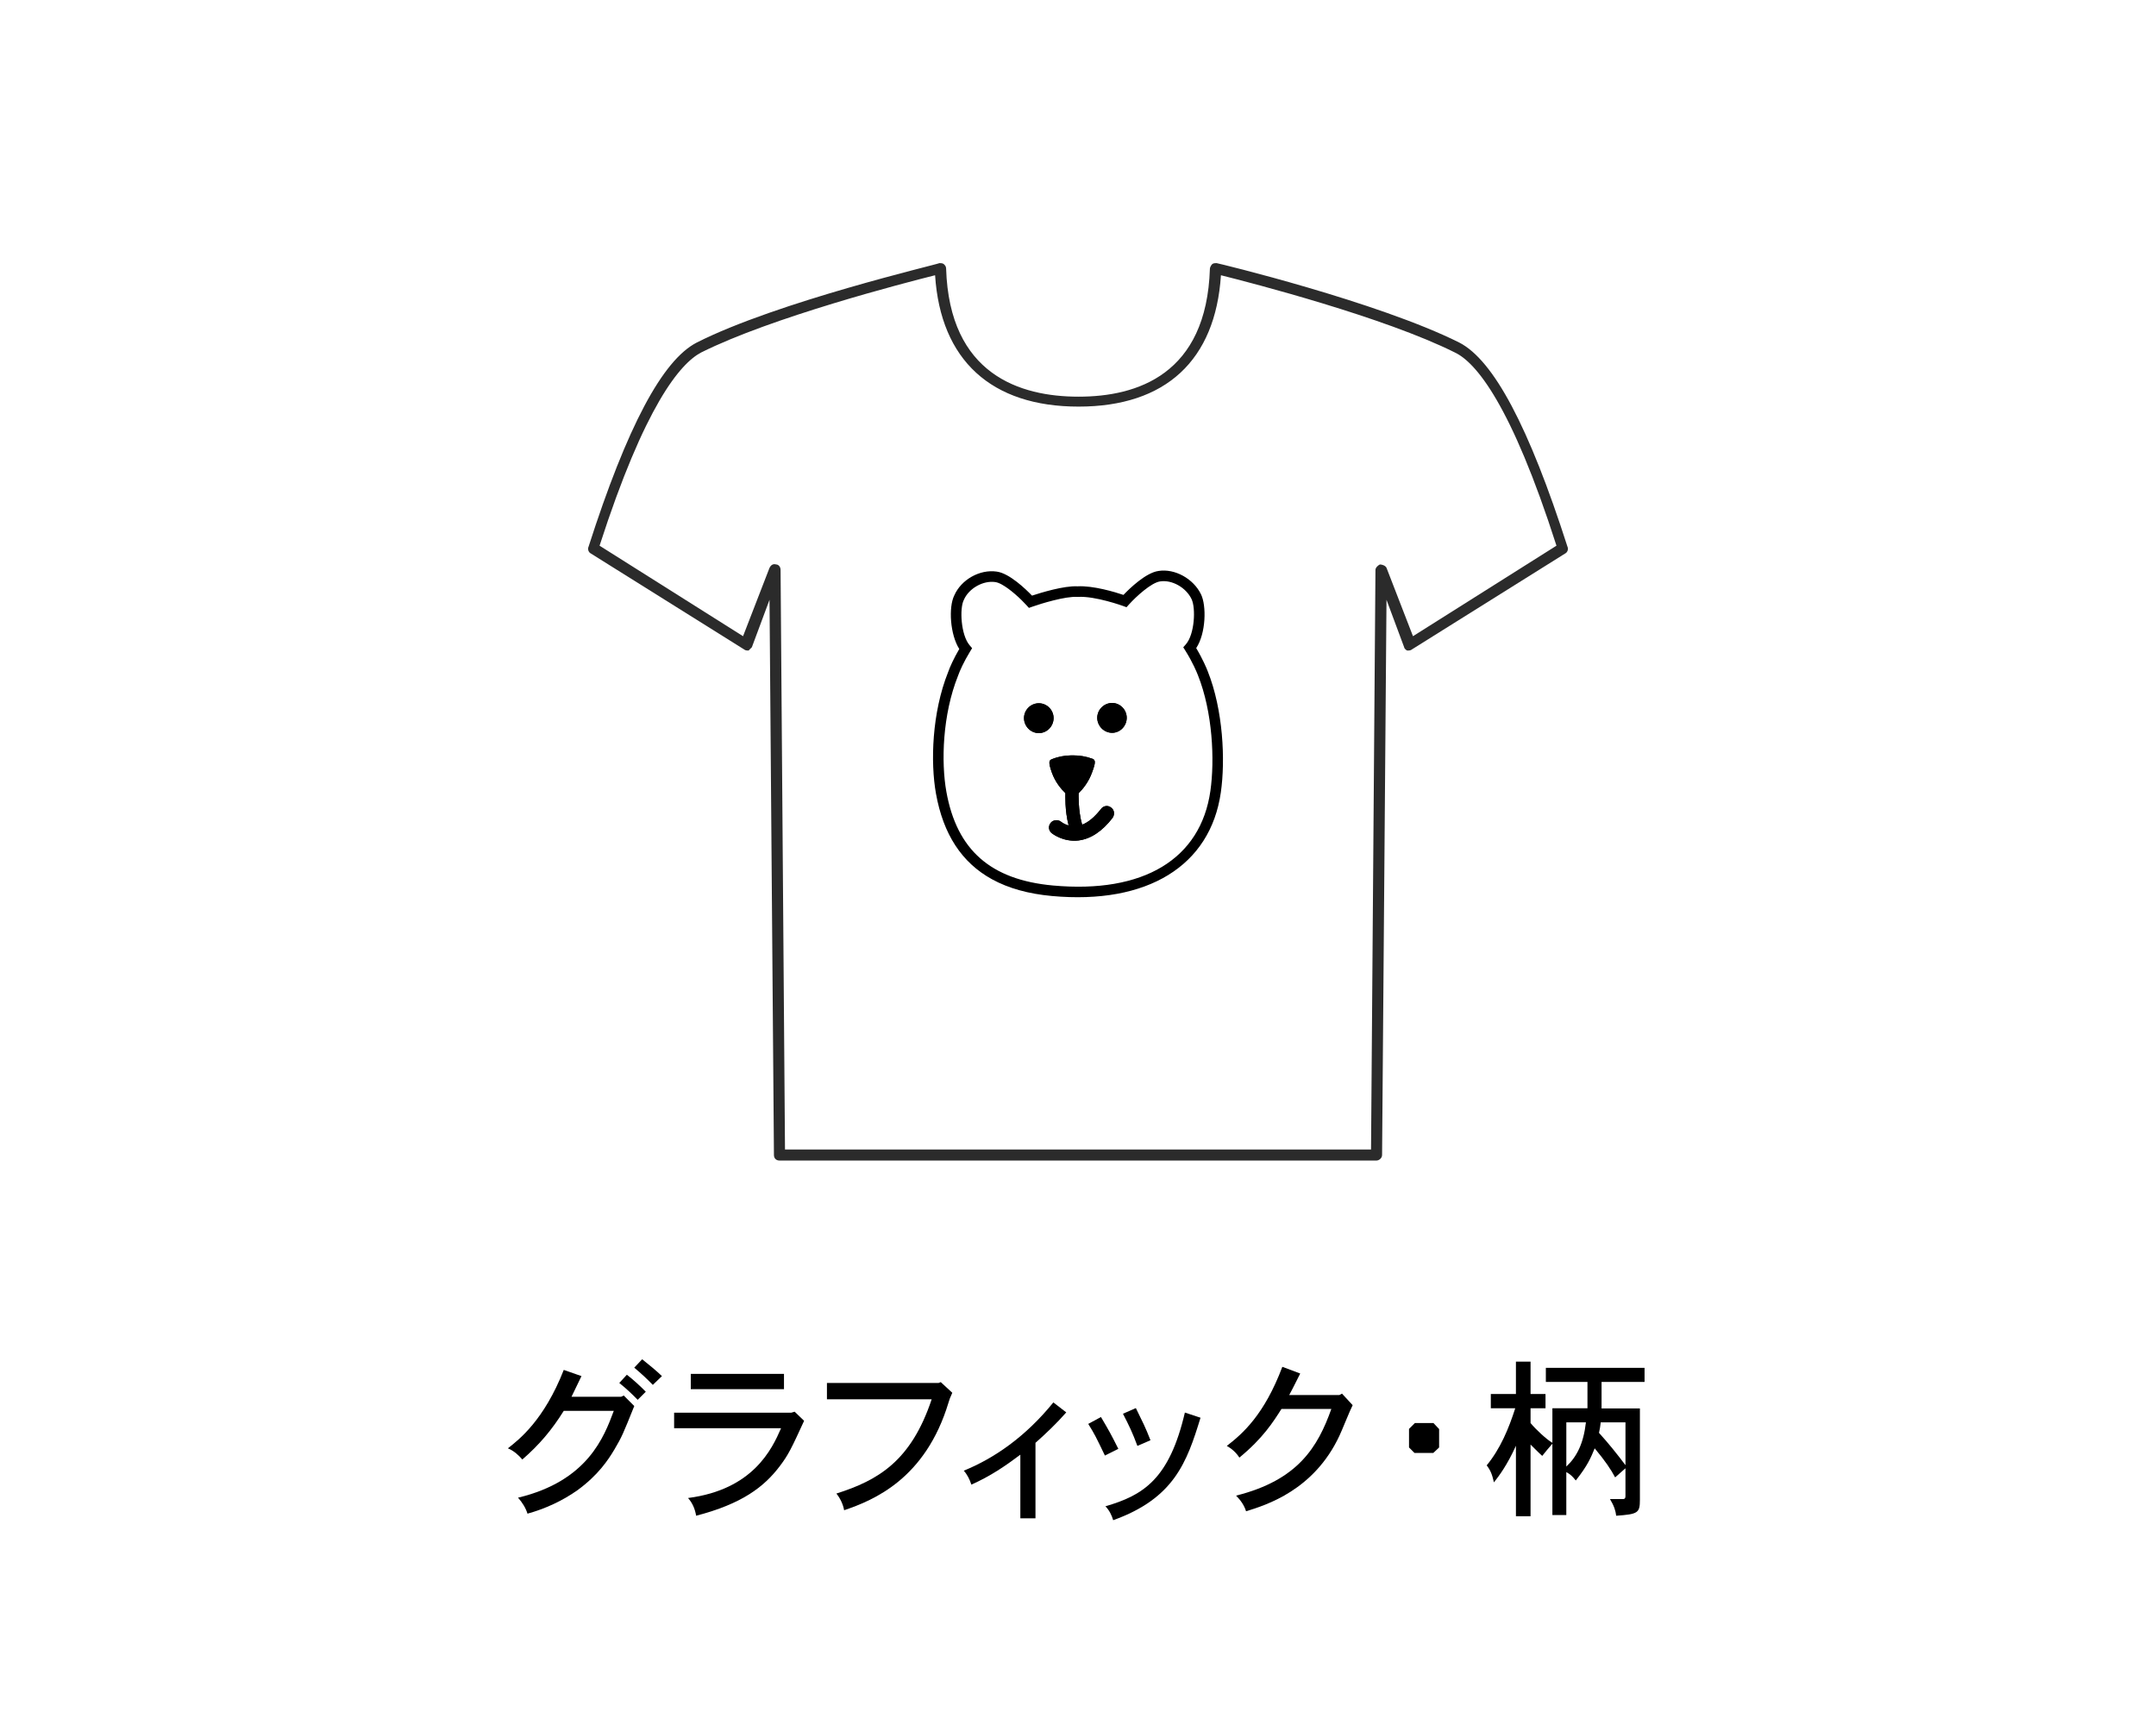
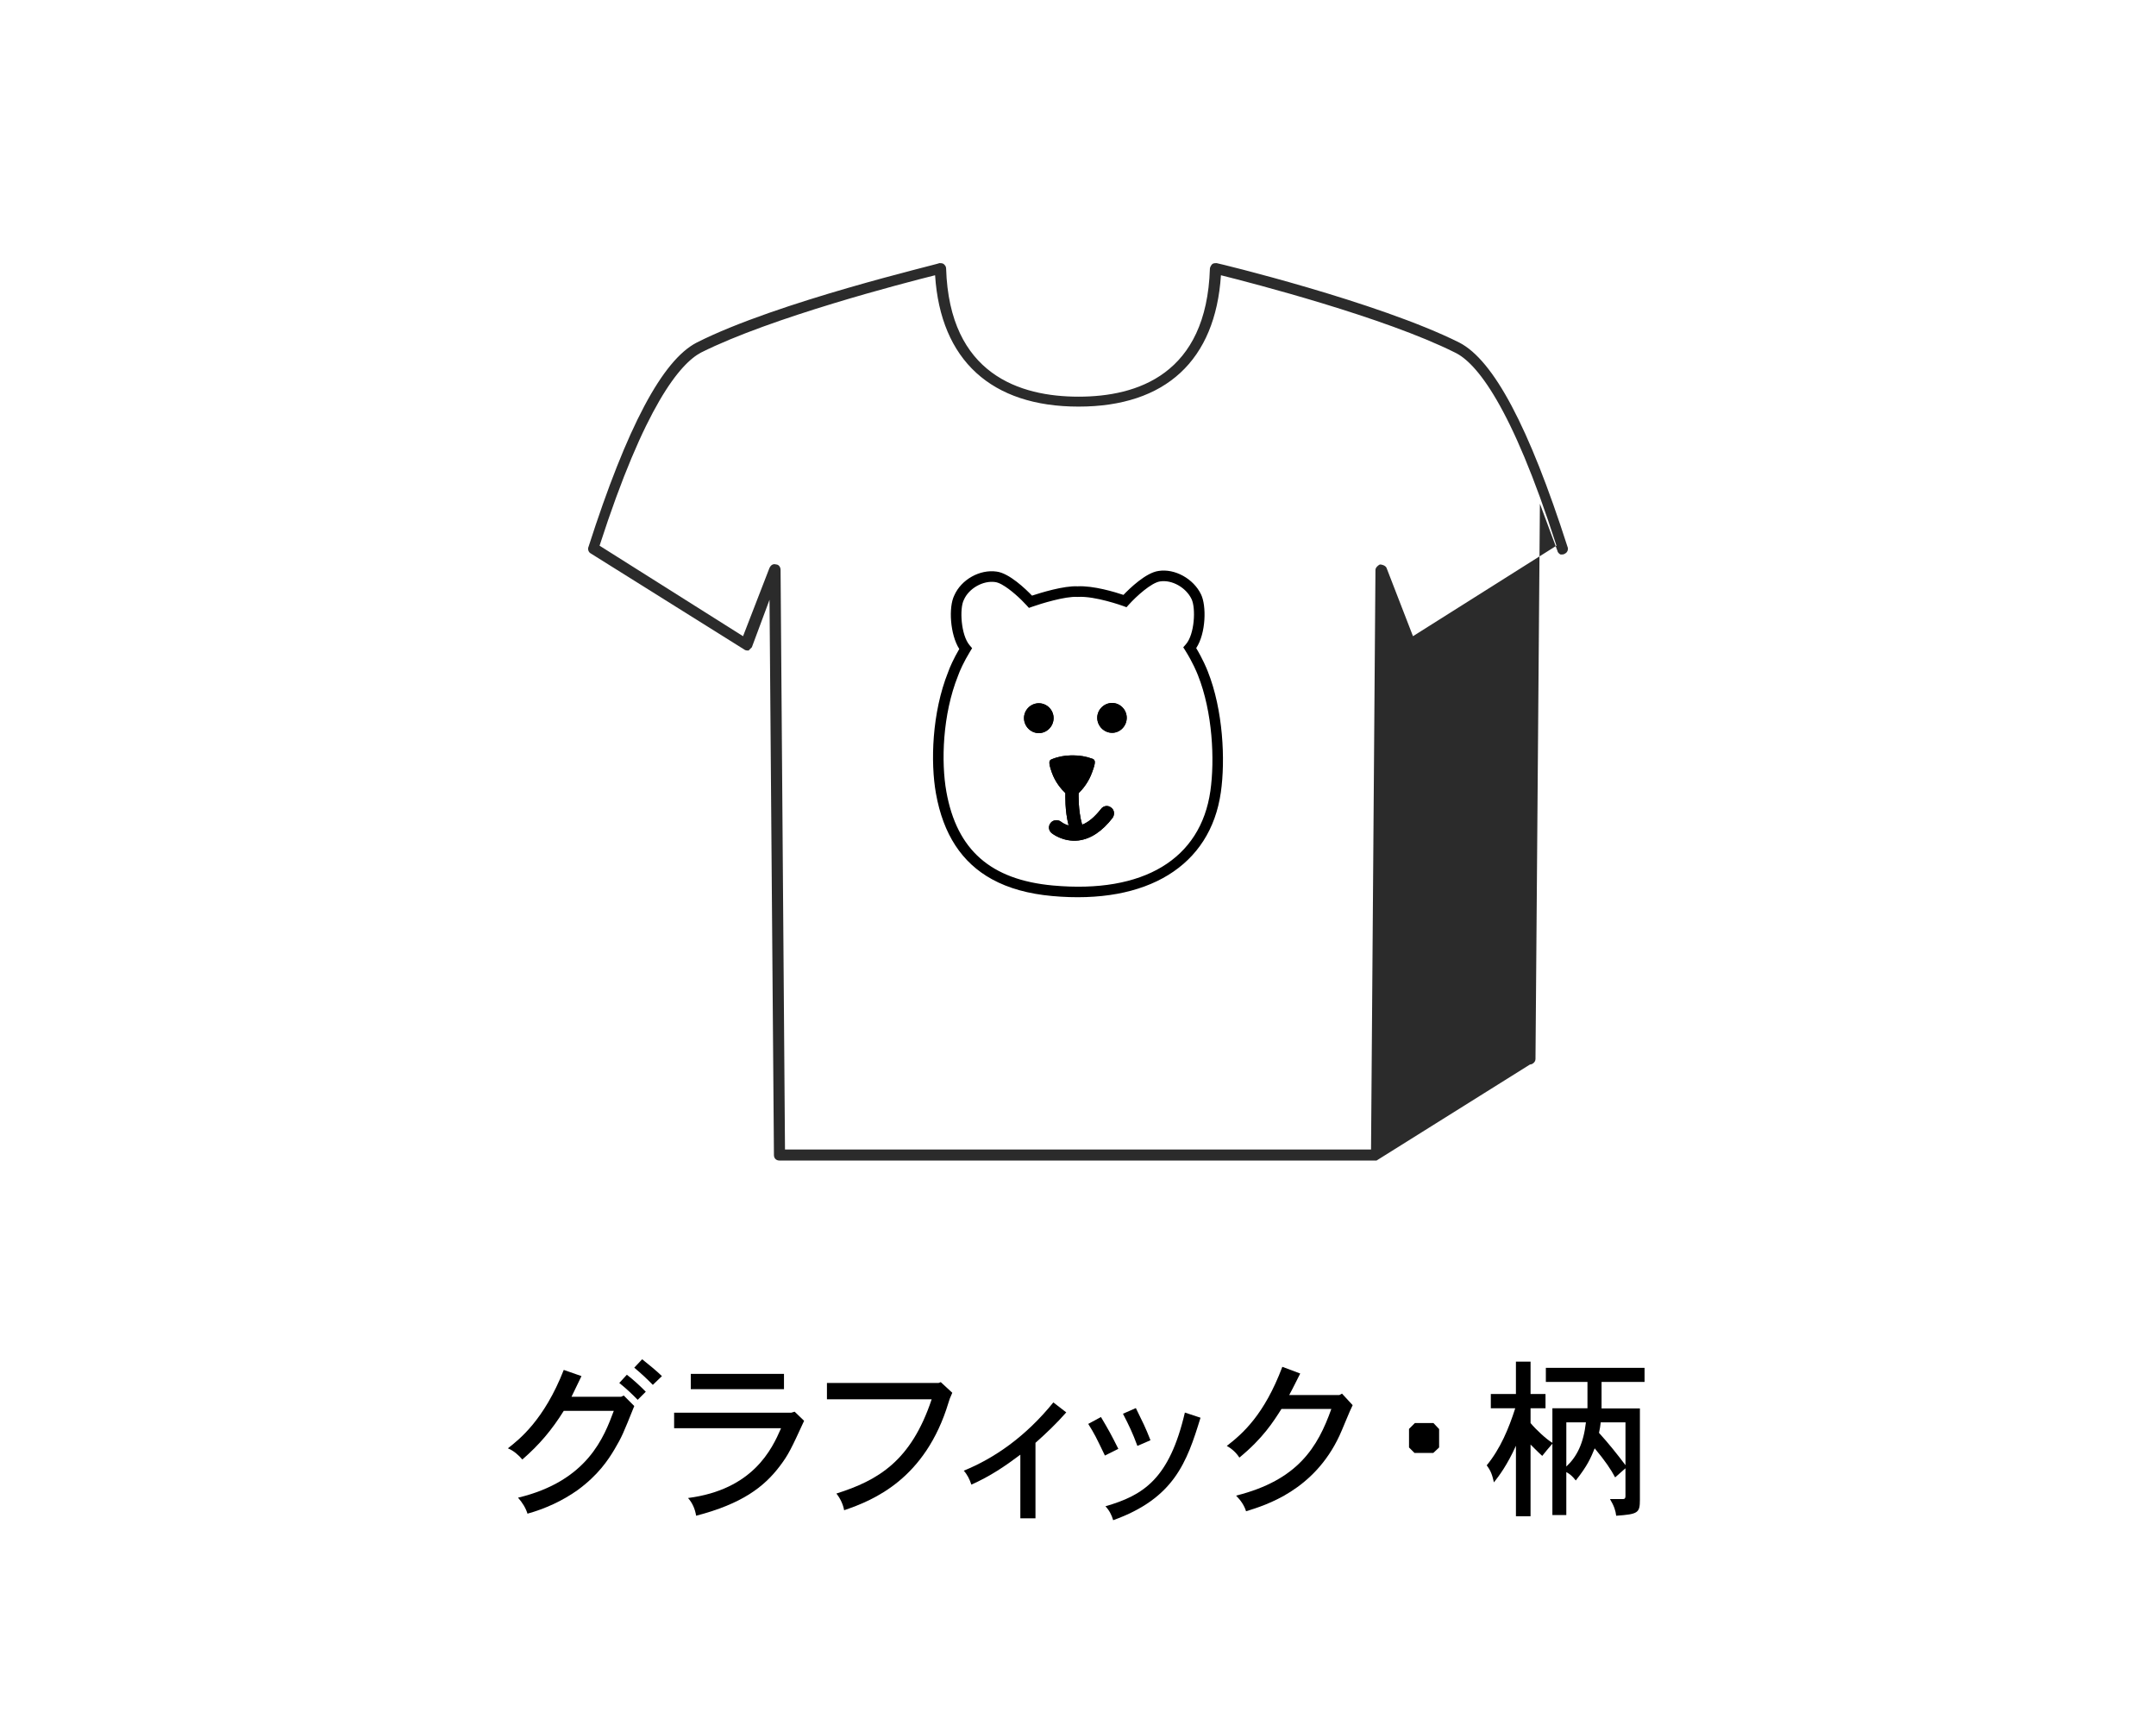
<svg xmlns="http://www.w3.org/2000/svg" id="_レイヤー_2" data-name="レイヤー 2" width="250.833" height="200" viewBox="0 0 250.833 200">
  <defs>
    <style>
      .cls-1 {
        fill: none;
      }

      .cls-2 {
        fill: #2b2b2b;
      }
    </style>
  </defs>
  <g id="_レイヤー_1-2" data-name="レイヤー 1">
-     <rect class="cls-1" width="250.833" height="200" />
-     <path class="cls-2" d="M160.151,135h-69.468c-.385,0-.642-.257-.642-.642l-.514-64.588-2.054,5.521c-.128.128-.257.257-.385.385-.128,0-.385,0-.514-.128l-17.848-11.171c-.257-.128-.385-.514-.257-.77,4.494-13.996,8.603-21.701,12.584-23.755,9.374-4.751,28.121-9.117,28.249-9.245.128,0,.385,0,.514.128s.257.257.257.514c.385,12.327,8.603,14.895,15.409,14.895s14.895-2.568,15.28-14.895c0-.128.128-.385.257-.514s.385-.128.514-.128,18.747,4.494,28.249,9.245c3.981,2.054,8.09,9.759,12.584,23.755.128.257,0,.642-.257.77l-17.848,11.171c-.128.128-.385.128-.514.128-.128,0-.385-.257-.385-.385l-2.055-5.521-.514,64.588c-0.0.385-.385.642-.642.642ZM91.325,133.716h68.184l.514-67.413c0-.257.257-.514.514-.642.257,0,.642.128.77.385l3.082,7.961,16.693-10.529c-5.265-16.436-9.374-21.315-11.813-22.471-8.218-4.109-23.627-8.09-27.222-8.988-.642,9.887-6.42,15.28-16.564,15.28s-16.051-5.393-16.693-15.28c-3.595.899-19.004,4.879-27.222,8.988-2.44,1.284-6.549,6.163-11.813,22.471l16.693,10.529,3.082-7.961c.128-.257.385-.514.77-.385.257,0,.514.257.514.642l.514,67.413Z" />
+     <path class="cls-2" d="M160.151,135h-69.468c-.385,0-.642-.257-.642-.642l-.514-64.588-2.054,5.521c-.128.128-.257.257-.385.385-.128,0-.385,0-.514-.128l-17.848-11.171c-.257-.128-.385-.514-.257-.77,4.494-13.996,8.603-21.701,12.584-23.755,9.374-4.751,28.121-9.117,28.249-9.245.128,0,.385,0,.514.128s.257.257.257.514c.385,12.327,8.603,14.895,15.409,14.895s14.895-2.568,15.28-14.895c0-.128.128-.385.257-.514s.385-.128.514-.128,18.747,4.494,28.249,9.245c3.981,2.054,8.09,9.759,12.584,23.755.128.257,0,.642-.257.77c-.128.128-.385.128-.514.128-.128,0-.385-.257-.385-.385l-2.055-5.521-.514,64.588c-0.0.385-.385.642-.642.642ZM91.325,133.716h68.184l.514-67.413c0-.257.257-.514.514-.642.257,0,.642.128.77.385l3.082,7.961,16.693-10.529c-5.265-16.436-9.374-21.315-11.813-22.471-8.218-4.109-23.627-8.09-27.222-8.988-.642,9.887-6.42,15.28-16.564,15.28s-16.051-5.393-16.693-15.28c-3.595.899-19.004,4.879-27.222,8.988-2.44,1.284-6.549,6.163-11.813,22.471l16.693,10.529,3.082-7.961c.128-.257.385-.514.77-.385.257,0,.514.257.514.642l.514,67.413Z" />
    <g>
      <path d="M72.27,162.477l.301-.14,1.22,1.22c-1.3,3.241-1.44,3.581-2.301,5.041-.74,1.24-1.9,3-4.321,4.761-1.76,1.24-3.721,2.14-5.801,2.72-.2-.66-.6-1.3-1.1-1.86,8.121-1.94,10.021-7.102,11.142-10.102h-5.821c-1.4,2.24-2.84,3.941-4.82,5.661-.44-.52-1-1.02-1.681-1.3,1.3-1.02,4.2-3.261,6.501-9.122l2.061.72c-.359.74-.78,1.601-1.16,2.401h5.781ZM72.93,159.916c.801.62,1.6,1.36,2.201,1.98l-.941.94c-.619-.64-1.359-1.34-2.141-1.96l.881-.96ZM75.95,161.096c-.62-.64-1.341-1.32-2.16-2l.92-.98c.8.64,1.661,1.34,2.301,1.96l-1.061,1.021Z" />
      <path d="M92.45,164.217l1.101,1.06c-1.48,3.221-1.82,3.941-2.82,5.261-1.841,2.44-4.422,4.401-9.742,5.781-.121-.76-.42-1.48-.941-2.061,7.562-.98,9.763-5.681,10.823-8.122h-12.442v-1.8h13.623l.399-.12ZM91.21,159.816v1.78h-10.843v-1.78h10.843Z" />
      <path d="M109.45,160.776l1.341,1.24c-.261.56-.361.86-.441,1.141-2.68,8.882-8.721,11.362-12.143,12.522-.119-.7-.479-1.42-.899-1.94,4.841-1.541,8.682-3.761,11.083-10.962h-12.184v-1.9h12.982l.261-.1Z" />
      <path d="M120.469,176.619h-1.76v-7.401c-1.76,1.32-3.48,2.5-5.701,3.481-.18-.58-.48-1.181-.881-1.621,3.541-1.44,7.182-3.941,10.423-7.941l1.501,1.16c-1.121,1.28-2.342,2.44-3.582,3.541v8.782Z" />
      <path d="M128.088,164.837c.9,1.52,1.16,1.98,2.021,3.701l-1.561.78c-1.06-2.201-1.181-2.46-1.94-3.681l1.48-.8ZM139.67,164.917c-1.6,5.241-3.1,9.382-10.162,11.922-.16-.58-.459-1.16-.9-1.62,4.422-1.28,7.442-3.181,9.242-10.902l1.82.6ZM132.148,163.796c.82,1.681,1.101,2.201,1.701,3.741l-1.521.66c-.58-1.561-.959-2.341-1.68-3.741l1.5-.66Z" />
      <path d="M155.83,162.276l.301-.16,1.24,1.34c-.301.56-1.301,3.081-1.541,3.561-2.961,6.342-8.521,8.062-10.862,8.782-.2-.66-.62-1.28-1.16-1.82,7.202-1.801,9.502-5.642,11.083-10.083h-5.802c-.94,1.48-2.161,3.421-4.901,5.662-.32-.521-.84-1.021-1.46-1.36,1.841-1.42,4.36-3.621,6.462-9.202l2.08.78c-.42.82-.84,1.7-1.281,2.5h5.842Z" />
      <path d="M166.77,165.537l.66.7v2.14l-.68.64h-2.182l-.64-.64v-2.16l.681-.68h2.16Z" />
      <path d="M178.068,158.396v3.761h1.74v1.66h-1.74v1.721c.641.78,1.881,1.92,2.541,2.3v-4.021h4.08v-3.061h-4.841v-1.64h11.483v1.64h-5.002v3.081h4.461v10.623c0,1.54-.22,1.68-2.76,1.86-.061-.56-.24-1.14-.721-1.94h1.5c.26,0,.301-.14.301-.36v-3.221l-1.201,1.06c-.5-.94-1.16-1.92-2.38-3.381-.46,1.12-.82,2-2.2,3.741-.4-.52-.681-.74-1.101-.98v5.001h-1.62v-8.302c-.381.44-.84.98-1.181,1.42-.521-.46-.979-.96-1.36-1.32v8.342h-1.7v-8.202c-1.021,2.26-1.96,3.5-2.561,4.261-.2-.9-.38-1.38-.841-1.98,1.581-1.92,2.561-4.261,3.321-6.642h-2.841v-1.66h2.921v-3.761h1.7ZM182.229,165.457v5.141c1.24-1.16,2.001-2.701,2.28-5.141h-2.28ZM189.111,165.457h-2.881c-.04.38-.1.8-.2,1.22,1.16,1.28,2.101,2.46,3.081,3.761v-4.981Z" />
    </g>
    <g>
      <path d="M115.412,102.282c-3.522-1.933-5.673-5.235-6.52-9.968-.653-3.643-.47-9.422,1.409-14.117.197-.571.642-1.574,1.303-2.704-1.071-1.675-1.268-4.856-.582-6.23.806-1.842,2.969-3.058,4.932-2.772,1.469.189,3.381,2.036,4.112,2.796,1.004-.331,3.723-1.17,5.299-1.082,1.835-.102,4.375.675,5.339.998.726-.759,2.611-2.587,4.087-2.787,1.887-.299,4.064.902,4.943,2.734.633,1.302.583,4.5-.565,6.242.775,1.297,1.218,2.376,1.342,2.696,1.796,4.504,2.061,10.318,1.525,14.079-1.219,8.564-8.561,13.073-19.64,12.063-2.742-.25-5.067-.896-6.985-1.949M116.571,68.004c-.289-.159-.557-.265-.784-.295-1.409-.206-3.073.738-3.644,2.059l-.017.036c-.498.974-.341,4.056.682,5.257l.289.339-.232.38c-.726,1.189-1.205,2.25-1.412,2.847-1.799,4.497-1.972,10-1.35,13.471,1.215,6.782,5.158,10.248,12.407,10.909,10.505.958,17.179-3.056,18.311-11.012.512-3.599.262-9.156-1.452-13.455-.128-.329-.606-1.492-1.462-2.855l-.244-.388.302-.344c1.029-1.173,1.168-4.226.662-5.267-.647-1.35-2.287-2.268-3.657-2.052-1.006.137-2.76,1.725-3.632,2.694l-.278.309-.391-.143c-.032-.012-3.266-1.184-5.267-1.058l-.079-0c-1.376-.092-4.243.793-5.231,1.142l-.385.136-.274-.303c-.682-.752-1.891-1.872-2.861-2.405" />
      <path d="M129.394,85.245c.937-.004,1.695-.809,1.691-1.753-.004-.937-.768-1.722-1.705-1.719-.958.004-1.729.795-1.725,1.732.004.944.782,1.743,1.739,1.739" />
      <path d="M122.366,89.85c.4,1.142,1.11,1.962,1.583,2.408.001.224-.082,2.004.376,3.759-.527-.132-.845-.403-.897-.438-.37-.274-.91-.203-1.181.129-.312.373-.268.882.088,1.194.059.048,1.326,1.073,3.14.866,1.429-.178,2.762-1.068,3.974-2.64.25-.383.21-.913-.18-1.187-.387-.312-.913-.207-1.184.173-.72.905-1.434,1.535-2.187,1.817-.485-1.675-.41-3.625-.41-3.625l-0-.041c.48-.463,1.173-1.289,1.588-2.479.412-1.107.356-1.341.08-1.502-.797-.289-1.527-.417-2.302-.414l-.238.001c-.747.003-1.563.158-2.316.474-.271.146-.322.394.065,1.505" />
      <path d="M120.864,85.279c.957-.004,1.715-.809,1.712-1.753-.004-.936-.768-1.722-1.725-1.718-.954.004-1.719.795-1.715,1.732.004.944.775,1.743,1.729,1.739" />
      <path d="M129.381,81.774c.937-.004,1.701.782,1.705,1.719.004.944-.754,1.749-1.691,1.753-.957.004-1.735-.796-1.739-1.739-.004-.937.768-1.728,1.725-1.732" />
      <path d="M124.855,87.87c.775-.003,1.505.125,2.302.414.276.161.332.395-.08,1.502-.415,1.19-1.108,2.016-1.588,2.479l0.0.041s-.075,1.95.41,3.625c.753-.282,1.467-.912,2.187-1.817.271-.38.797-.485,1.184-.173.39.274.43.804.181,1.187-1.213,1.572-2.546,2.462-3.974,2.64-1.814.207-3.082-.818-3.141-.866-.356-.312-.399-.821-.087-1.194.27-.332.811-.403,1.181-.128.052.034.37.305.897.437-.458-1.755-.375-3.536-.376-3.759-.473-.446-1.183-1.266-1.583-2.408-.387-1.111-.336-1.359-.065-1.505.753-.317,1.569-.471,2.316-.474l.238-.001Z" />
      <path d="M120.85,81.807c.957-.004,1.721.782,1.725,1.718.004.944-.754,1.749-1.712,1.753-.954.004-1.725-.796-1.729-1.739-.004-.937.761-1.728,1.715-1.732" />
    </g>
  </g>
</svg>